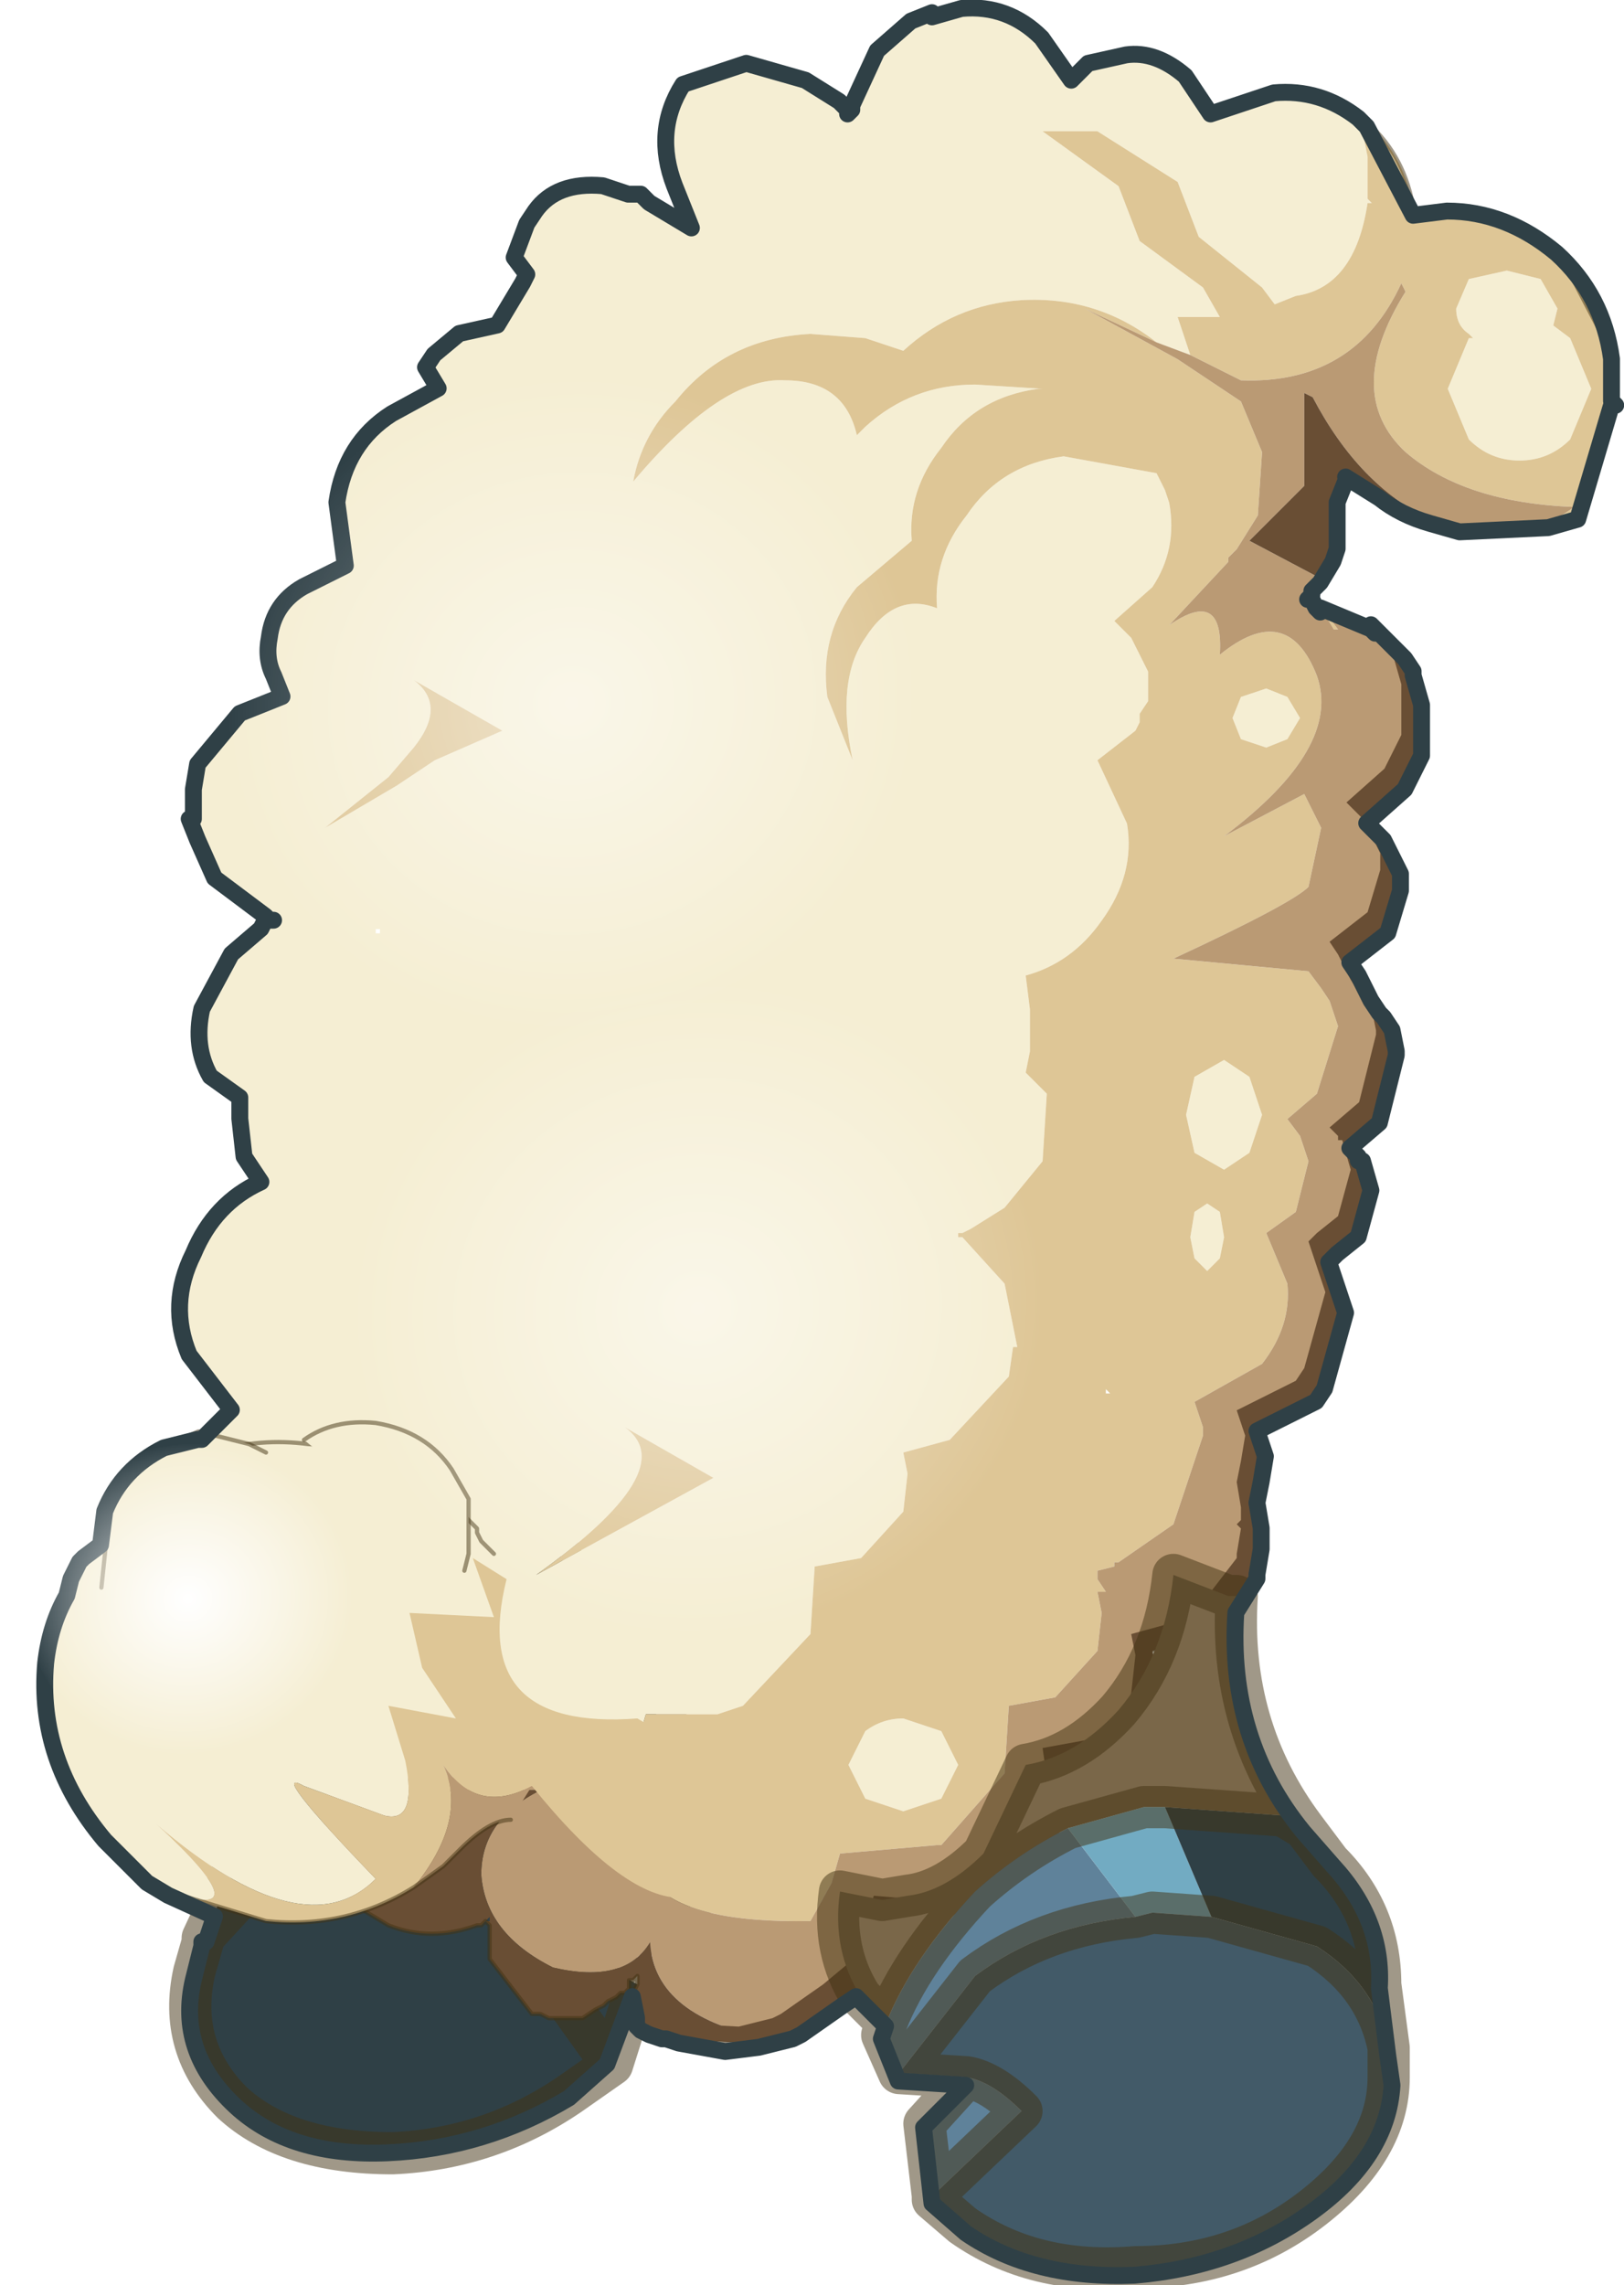
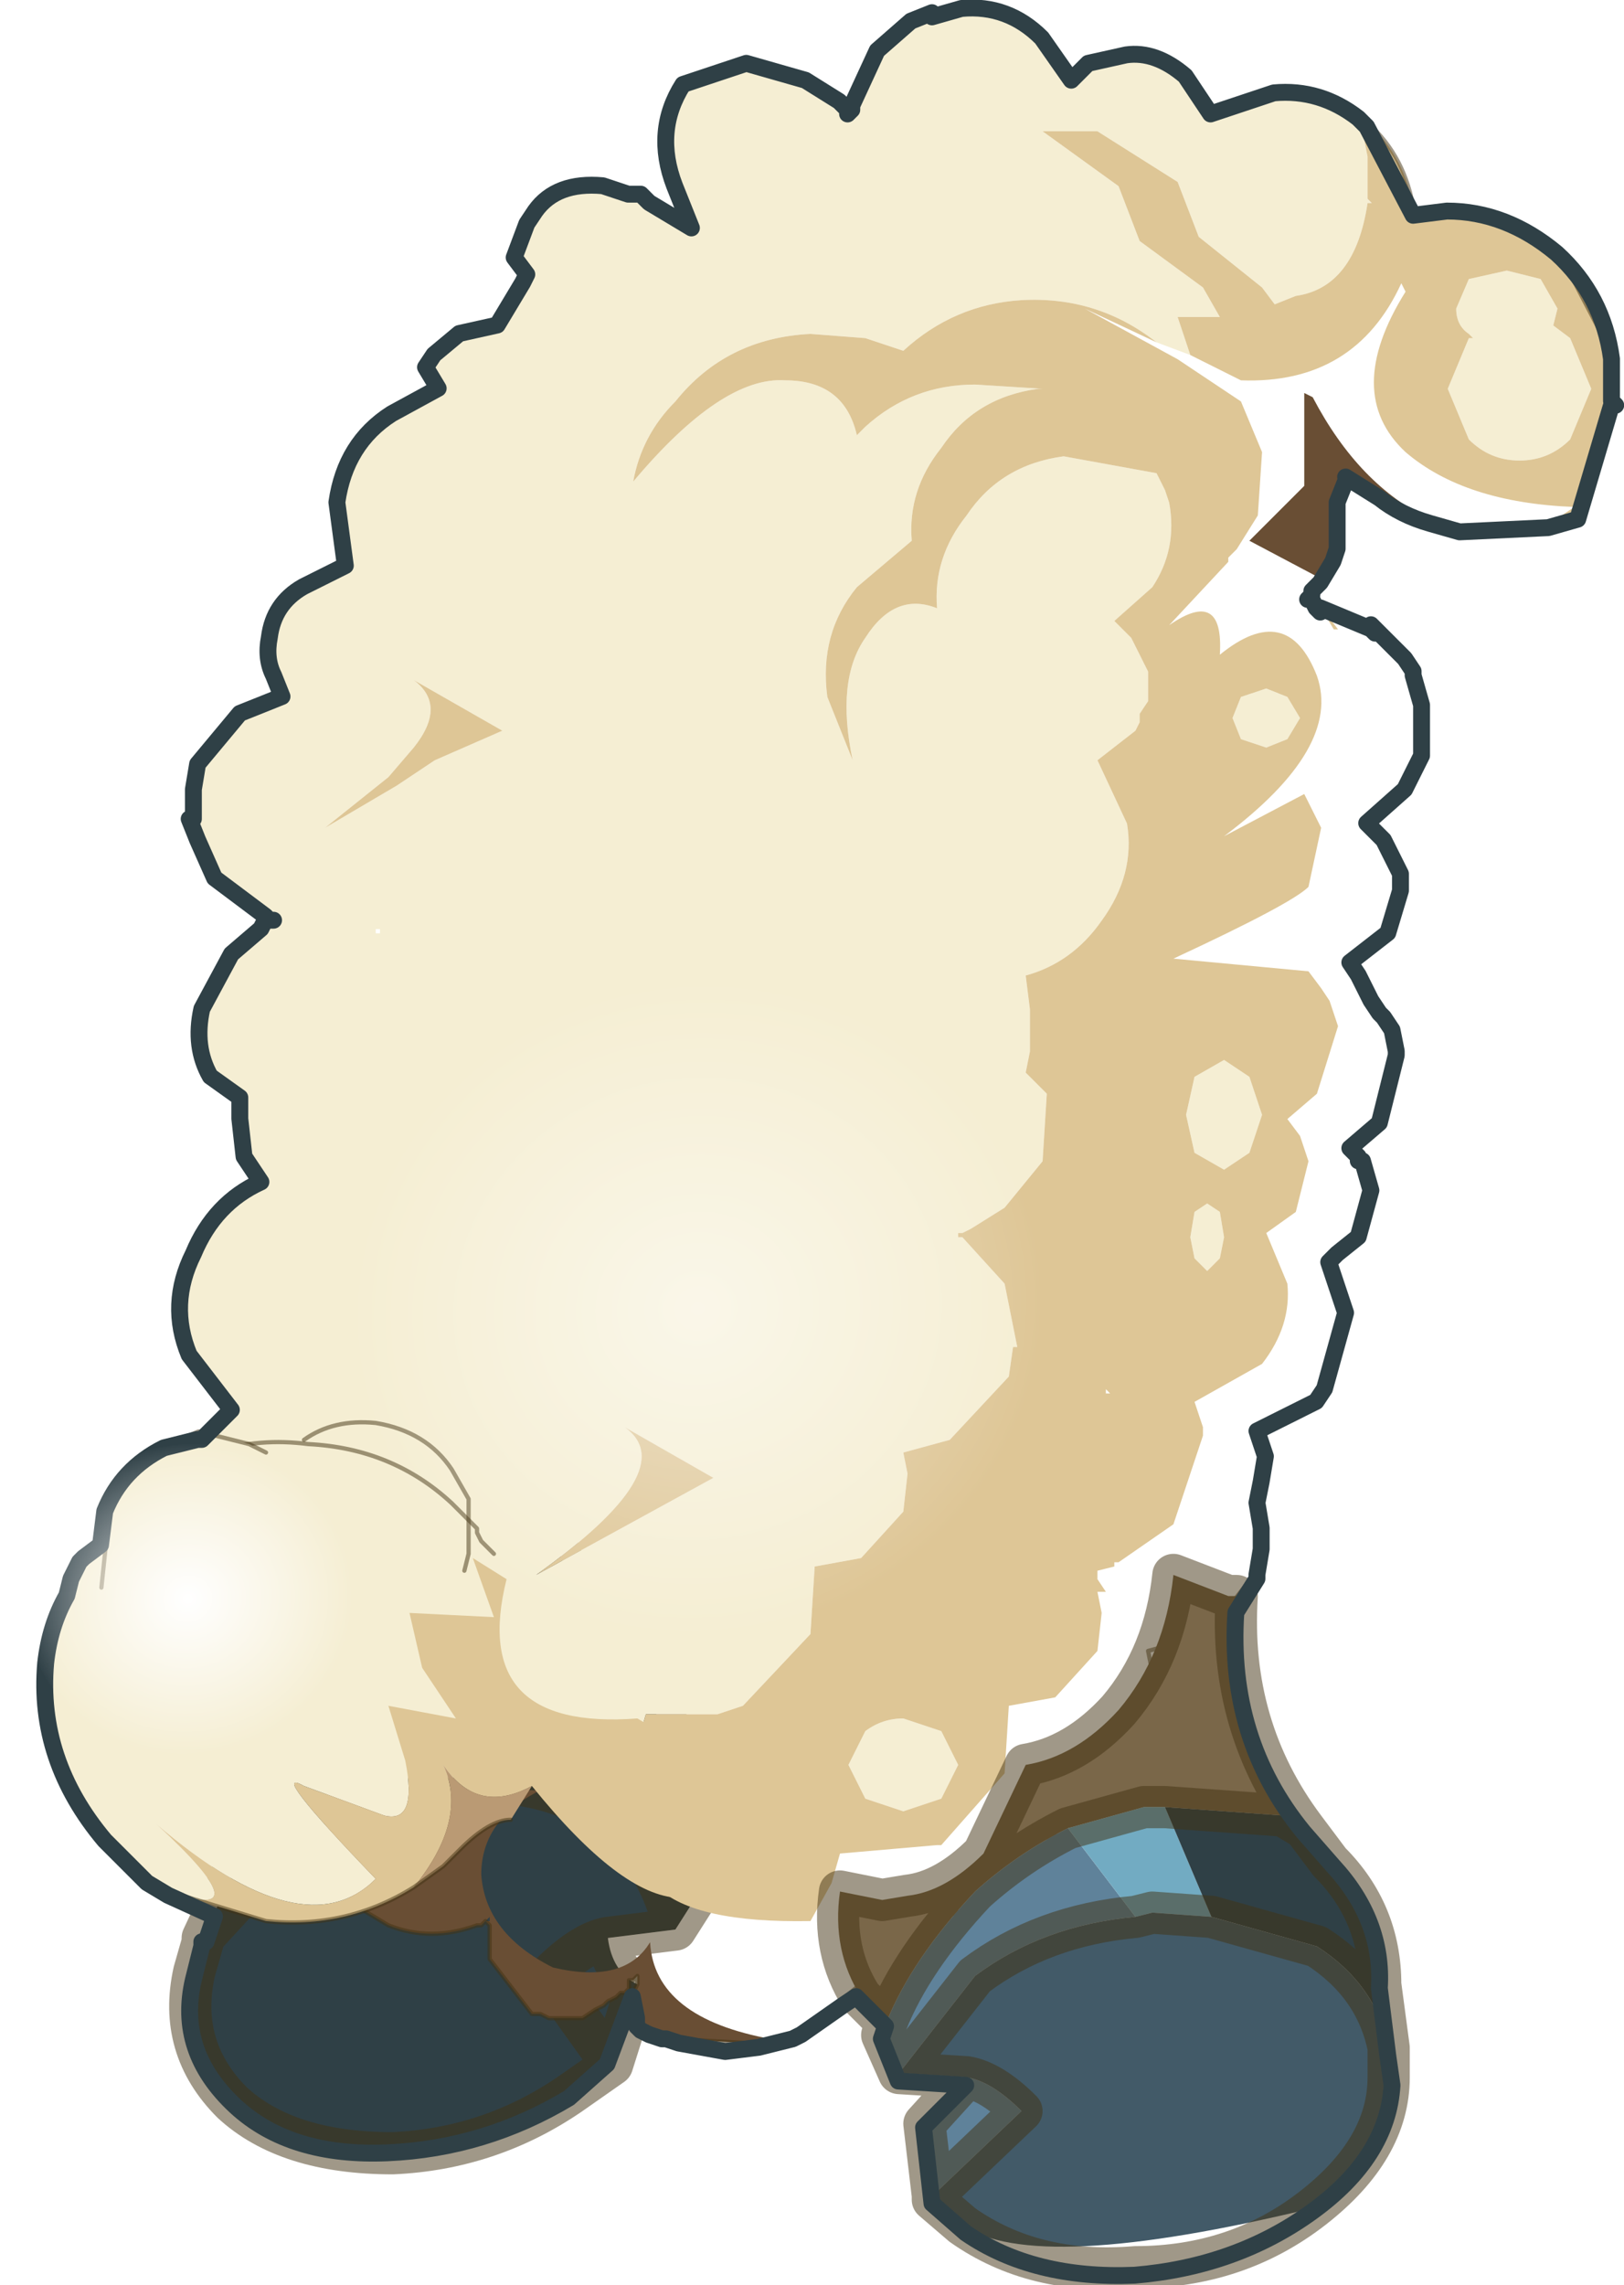
<svg xmlns="http://www.w3.org/2000/svg" xmlns:xlink="http://www.w3.org/1999/xlink" width="17.45px" height="24.55px">
  <g transform="matrix(1, 0, 0, 1, -268.3, -216.05)">
    <use xlink:href="#object-0" width="18.6" height="27.05" transform="matrix(0.907, 0, 0, 0.907, 268.8, 216.1)" />
    <use xlink:href="#object-1" width="18.8" height="27.05" transform="matrix(0.907, 0, 0, 0.907, 268.7, 216.05)" />
    <use xlink:href="#object-2" width="8.1" height="8.1" transform="matrix(-0.892, 0.186, 0.175, 0.841, 277.35, 219.45)" />
    <use xlink:href="#object-3" width="8.1" height="8.1" transform="matrix(-0.892, 0.186, 0.175, 0.841, 278.7, 225.95)" />
    <use xlink:href="#object-4" width="8.1" height="8.1" transform="matrix(-0.424, 0.088, 0.083, 0.4, 271.7, 231.25)" />
  </g>
  <defs>
    <g transform="matrix(1, 0, 0, 1, 1.6, 12.1)" id="object-0">
      <path fill-rule="evenodd" fill="#2f4046" stroke="none" d="M4.4 4.8Q4.2 5.7 4.55 6.4Q4.75 6.9 5.4 6.95Q5.3 7.65 5.55 8.05Q5.85 8.5 6.3 8.5L6.6 8.45L7.1 8.35Q7 9.1 6.5 9.7L6.2 10L6.2 10.15L5.85 10.7L5.05 10.8Q5.1 11.2 5.4 11.35L5.1 12.3L4.6 12.65Q3.65 13.3 2.5 13.35Q1.25 13.35 0.6 12.75Q-0.05 12.1 0.15 11.2L0.25 10.85L0.25 10.8L0.6 10.05Q0.75 9.15 1.55 8.45L2 8Q3.2 6.7 3.5 5.1L3.6 5.1L4.4 4.8M0.25 10.8L1.45 9.5L2.75 9.05L3.45 9L3.65 8.95Q4.7 9 5.25 9.6Q5.65 9.95 5.85 10.7Q5.65 9.95 5.25 9.6Q4.7 9 3.65 8.95L3.45 9L2.75 9.05L1.45 9.5L0.25 10.8M2 8L2.3 7.85L3.7 7.65L3.9 7.65L4.75 7.85L5.5 8.5L6.2 10L5.5 8.5L4.75 7.85L3.9 7.65L3.7 7.65L2.3 7.85L2 8M5.05 10.8Q4.75 10.85 4.35 11.25L5.1 12.3L4.35 11.25Q4.75 10.85 5.05 10.8" />
      <path fill="none" stroke="#423213" stroke-opacity="0.502" stroke-width="0.5" stroke-linecap="round" stroke-linejoin="round" d="M4.4 4.8Q4.2 5.7 4.55 6.4Q4.75 6.9 5.4 6.95Q5.3 7.65 5.55 8.05Q5.85 8.5 6.3 8.5L6.6 8.45L7.1 8.35Q7 9.1 6.5 9.7L6.2 10L6.2 10.15L5.85 10.7L5.05 10.8Q5.1 11.2 5.4 11.35L5.1 12.3L4.6 12.65Q3.65 13.3 2.5 13.35Q1.25 13.35 0.6 12.75Q-0.05 12.1 0.15 11.2L0.25 10.85L0.25 10.8L0.6 10.05Q0.75 9.15 1.55 8.45L2 8Q3.2 6.7 3.5 5.1L3.6 5.1L4.4 4.8M5.85 10.7Q5.65 9.95 5.25 9.6Q4.7 9 3.65 8.95L3.45 9L2.75 9.05L1.45 9.5L0.25 10.8M6.2 10L5.5 8.5L4.75 7.85L3.9 7.65L3.7 7.65L2.3 7.85L2 8M5.1 12.3L4.35 11.25Q4.75 10.85 5.05 10.8" />
      <path fill-rule="evenodd" fill="#f5eed3" stroke="none" d="M1.05 -3.9L1.2 -3.95L1.1 -4.2Q1 -4.4 1.05 -4.65L1.1 -4.85L1.45 -5.25L1.95 -5.5L1.85 -6.2L1.85 -6.25Q1.95 -6.95 2.5 -7.3L3.05 -7.6L2.9 -7.85L3 -8L3.3 -8.25L3.75 -8.35L4.05 -8.85L4.1 -8.95L3.95 -9.15Q3.95 -9.4 4.1 -9.55L4.2 -9.7Q4.45 -10.05 5 -10L5.3 -9.9L5.4 -9.9L5.45 -9.9L5.5 -9.85L5.55 -9.8L6.05 -9.5L5.85 -10Q5.6 -10.65 5.95 -11.2L6.7 -11.45L7.4 -11.25L7.8 -11L7.9 -10.9L7.9 -10.85L7.95 -10.9L7.95 -10.95L8.1 -11.4L8.25 -11.6L8.65 -11.95L8.9 -12.05L8.9 -12L9.25 -12.1Q9.8 -12.15 10.2 -11.75L10.55 -11.25L10.75 -11.45L11.2 -11.55L11.9 -11.3L12.2 -10.85L12.95 -11.1L13.95 -10.8L14.05 -10.3L14.05 -9.8L14.1 -9.75L14.05 -9.75Q13.9 -8.75 13.2 -8.65L12.95 -8.55L12.8 -8.75L12.05 -9.35L11.8 -10L10.85 -10.6L10.2 -10.6L11.1 -9.95L11.35 -9.3L12.1 -8.75L12.3 -8.4L11.8 -8.4L11.95 -7.95L11.55 -8.1Q10.85 -8.65 9.95 -8.6Q9.15 -8.55 8.55 -8L8.1 -8.15L7.45 -8.2Q6.45 -8.15 5.85 -7.4Q5.45 -7 5.35 -6.45Q6.4 -7.7 7.15 -7.65Q7.85 -7.65 8 -7L8.1 -7.1Q8.65 -7.6 9.4 -7.6L10.2 -7.55L10.15 -7.55Q9.4 -7.45 9 -6.85Q8.6 -6.35 8.65 -5.75L8 -5.2Q7.55 -4.65 7.65 -3.9L7.95 -3.15Q7.75 -4.1 8.1 -4.6Q8.45 -5.15 8.95 -4.95Q8.9 -5.55 9.3 -6.05Q9.7 -6.65 10.45 -6.75L11.55 -6.55L11.65 -6.35L11.7 -6.2Q11.8 -5.65 11.5 -5.2L11.05 -4.8L11.25 -4.6L11.45 -4.2L11.45 -3.85L11.35 -3.7L11.35 -3.6L11.3 -3.5L10.85 -3.15L11.2 -2.4Q11.3 -1.8 10.9 -1.25Q10.55 -0.75 10 -0.6L10.05 -0.2L10.05 0.3L10 0.55L10.25 0.8L10.2 1.6L9.75 2.15L9.35 2.4L9.25 2.45L9.2 2.45L9.2 2.5L9.25 2.5L9.75 3.05L9.85 3.55L9.9 3.8L9.85 3.8L9.8 4.15L9.1 4.9L8.55 5.05L8.6 5.3L8.55 5.75L8.05 6.3L7.5 6.4L7.45 7.2L6.65 8.05L6.35 8.15L5.5 8.15L5.4 8.5L5.2 8.9L1.75 8.9L1.8 8.7L1.85 8.6L1.9 8.55L1.85 8.55L1.1 8.45L0.65 8.2L0.65 8.15L0.5 8L0.35 7.65Q0.15 7.15 0.35 6.65Q0.45 6.35 0.7 6.2L0.5 6.05L0.2 5.65Q0.05 5.3 0.25 4.95L0.6 4.5L0.1 3.85L0 3.15L0.15 2.65Q0.4 2.05 0.95 1.8L0.85 1.65L0.75 1.5L0.7 1.05L0.7 0.8L0.35 0.55Q0.15 0.2 0.25 -0.25L0.6 -0.9L0.95 -1.2L1 -1.3L1.1 -1.3L1.05 -1.3L1 -1.35Q0.65 -1.5 0.4 -1.8L0.2 -2.25L0.1 -2.5L0.15 -2.5L0.15 -2.85L0.2 -3.15L0.7 -3.75L0.8 -3.8L1.05 -3.9M2.75 -3.3L2.45 -2.95L1.7 -2.35L2.55 -2.85L3 -3.15L3.8 -3.5L2.75 -4.1Q3.15 -3.8 2.75 -3.3M2.3 -1.1L2.35 -1.1L2.35 -1.15L2.3 -1.15L2.3 -1.1M15.7 -8.95L16.1 -8.85L16.3 -8.5L16.25 -8.3L16.45 -8.15L16.7 -7.55L16.45 -6.95Q16.2 -6.7 15.85 -6.7Q15.5 -6.7 15.25 -6.95L15 -7.55L15.25 -8.15L15.3 -8.15L15.25 -8.2Q15.1 -8.3 15.1 -8.5L15.25 -8.85L15.7 -8.95M13.1 -3.4L12.85 -3.3L12.55 -3.4L12.45 -3.65L12.55 -3.9L12.85 -4L13.1 -3.9L13.25 -3.65L13.1 -3.4M11.9 1.05L12 0.6L12.35 0.4L12.65 0.6L12.8 1.05L12.65 1.5L12.35 1.7L12 1.5L11.9 1.05M12 2.2L12.15 2.1L12.3 2.2L12.35 2.5L12.3 2.75L12.15 2.9L12 2.75L11.95 2.5L12 2.2M5.25 4.75Q5.95 5.25 4.2 6.5L6.3 5.35L5.25 4.75M8.55 8.2L9 8.35L9.2 8.75L9 9.15L8.55 9.3L8.1 9.15L7.9 8.75L8.1 8.35Q8.3 8.2 8.55 8.2" />
      <path fill-rule="evenodd" fill="#dec696" stroke="none" d="M13.95 -10.8L14.05 -10.7Q14.5 -10.3 14.6 -9.65L15 -9.7Q15.7 -9.7 16.3 -9.2L16.95 -7.95L16.95 -7.45L17 -7.4L16.95 -7.4L16.55 -6.05L16.2 -5.95L16.5 -6.15Q15.2 -6.2 14.5 -6.8Q13.75 -7.5 14.5 -8.7L14.45 -8.8Q13.9 -7.6 12.55 -7.65L11.95 -7.95L11.8 -8.4L12.3 -8.4L12.1 -8.75L11.35 -9.3L11.1 -9.95L10.2 -10.6L10.85 -10.6L11.8 -10L12.05 -9.35L12.8 -8.75L12.95 -8.55L13.2 -8.65Q13.9 -8.75 14.05 -9.75L14.1 -9.75L14.05 -9.8L14.05 -10.3L13.95 -10.8M5.2 8.9L5.4 8.5L5.5 8.15L6.35 8.15L6.65 8.05L7.45 7.2L7.5 6.4L8.05 6.3L8.55 5.75L8.6 5.3L8.55 5.05L9.1 4.9L9.8 4.15L9.85 3.8L9.9 3.8L9.85 3.55L9.75 3.05L9.25 2.5L9.2 2.5L9.2 2.45L9.25 2.45L9.35 2.4L9.75 2.15L10.2 1.6L10.25 0.8L10 0.55L10.05 0.3L10.05 -0.2L10 -0.6Q10.55 -0.75 10.9 -1.25Q11.3 -1.8 11.2 -2.4L10.85 -3.15L11.3 -3.5L11.35 -3.6L11.35 -3.7L11.45 -3.85L11.45 -4.2L11.25 -4.6L11.05 -4.8L11.5 -5.2Q11.8 -5.65 11.7 -6.2L11.65 -6.35L11.55 -6.55L10.45 -6.75Q9.7 -6.65 9.3 -6.05Q8.9 -5.55 8.95 -4.95Q8.45 -5.15 8.1 -4.6Q7.75 -4.1 7.95 -3.15L7.65 -3.9Q7.55 -4.65 8 -5.2L8.65 -5.75Q8.6 -6.35 9 -6.85Q9.4 -7.45 10.15 -7.55L10.2 -7.55L9.4 -7.6Q8.65 -7.6 8.1 -7.1L8 -7Q7.85 -7.65 7.15 -7.65Q6.4 -7.7 5.35 -6.45Q5.45 -7 5.85 -7.4Q6.45 -8.15 7.45 -8.2L8.1 -8.15L8.55 -8Q9.15 -8.55 9.95 -8.6Q10.85 -8.65 11.55 -8.1L10.7 -8.5L11.8 -7.9L12.55 -7.4L12.8 -6.8L12.75 -6.05L12.5 -5.65L12.4 -5.55L12.4 -5.5L11.7 -4.75Q12.35 -5.2 12.3 -4.4Q13.1 -5.05 13.45 -4.15Q13.75 -3.3 12.35 -2.25L13.3 -2.75L13.5 -2.35L13.35 -1.65Q13.15 -1.45 11.75 -0.8L13.35 -0.65L13.5 -0.45L13.6 -0.3L13.7 0L13.45 0.8L13.1 1.1L13.25 1.3L13.35 1.6L13.2 2.2L12.85 2.45L13.1 3.05Q13.15 3.55 12.8 4L12 4.45L12.1 4.75L12.1 4.85L11.75 5.9L11.1 6.35L11.05 6.35L11.05 6.4L10.85 6.45L10.85 6.55L10.95 6.7L10.85 6.7L10.9 6.95L10.85 7.4L10.35 7.95L9.8 8.05L9.75 8.85L9 9.7L8.95 9.7L7.8 9.8L7.7 10.15L7.45 10.6Q4.7 10.65 5.7 8.9L5.2 8.9M2.75 -3.3Q3.15 -3.8 2.75 -4.1L3.8 -3.5L3 -3.15L2.55 -2.85L1.7 -2.35L2.45 -2.95L2.75 -3.3M15.7 -8.95L15.25 -8.85L15.1 -8.5Q15.1 -8.3 15.25 -8.2L15.3 -8.15L15.25 -8.15L15 -7.55L15.25 -6.95Q15.5 -6.7 15.85 -6.7Q16.2 -6.7 16.45 -6.95L16.7 -7.55L16.45 -8.15L16.25 -8.3L16.3 -8.5L16.1 -8.85L15.7 -8.95M13.5 -4.95L13.55 -4.9L13.7 -4.7L13.65 -4.7L13.5 -4.95M13.1 -3.4L13.25 -3.65L13.1 -3.9L12.85 -4L12.55 -3.9L12.45 -3.65L12.55 -3.4L12.85 -3.3L13.1 -3.4M11.9 1.05L12 1.5L12.35 1.7L12.65 1.5L12.8 1.05L12.65 0.6L12.35 0.4L12 0.6L11.9 1.05M12 2.2L11.95 2.5L12 2.75L12.15 2.9L12.3 2.75L12.35 2.5L12.3 2.2L12.15 2.1L12 2.2M11 4.35L10.95 4.3L10.95 4.35L11 4.35M5.25 4.75L6.3 5.35L4.2 6.5Q5.95 5.25 5.25 4.75M8.55 8.2Q8.3 8.2 8.1 8.35L7.9 8.75L8.1 9.15L8.55 9.3L9 9.15L9.2 8.75L9 8.35L8.55 8.2" />
-       <path fill-rule="evenodd" fill="#ba9a74" stroke="none" d="M16.2 -5.95L15.15 -5.9L14.8 -6Q13.95 -6.4 13.4 -7.45L13.3 -7.5L13.3 -6.4L12.65 -5.75L13.5 -5.3L13.4 -5.2L13.4 -5.15L13.35 -5.1L13.4 -5.1L13.45 -5L13.5 -4.95L13.5 -5L14.1 -4.75L14.45 -4.4L14.55 -4.25L14.55 -4.2L14.65 -3.85L14.65 -3.25L14.45 -2.85L14 -2.45L14.2 -2.25L14.4 -1.85L14.4 -1.65L14.25 -1.15L13.8 -0.8L13.9 -0.65L14.05 -0.35L14.15 -0.2L14.2 -0.15L14.3 0L14.35 0.25L14.35 0.3L14.15 1.1L13.8 1.4L13.9 1.5L13.9 1.55L13.95 1.55L14.05 1.9L13.9 2.45L13.65 2.65L13.55 2.75L13.75 3.35L13.5 4.25L13.4 4.4L12.7 4.75L12.8 5.05L12.75 5.35L12.7 5.6L12.75 5.9L12.75 6.05L12.7 6.1L12.75 6.15L12.7 6.45L12.7 6.5L12.2 7.15L12 7.25L11.45 7.4L11.5 7.65L11.45 8.1L11.4 8.25L11.35 8.35L10.95 8.65L10.4 8.75L10.45 9.1L10.35 9.55L9.7 10.35L9.55 10.4L9 10.55L8.4 10.5L8.3 10.85L8.15 11.2L8.1 11.25L8.1 11.3L7.8 11.55L7.3 11.9L7.2 11.95L7 12Q5.6 11.75 5.55 10.85Q5.25 11.35 4.4 11.15Q3.6 10.75 3.55 10.05Q3.55 9.4 4.25 9.05L1.7 9.05L1.75 8.9L5.2 8.9L5.7 8.9Q4.7 10.65 7.45 10.6L7.7 10.15L7.8 9.8L8.95 9.7L9 9.7L9.75 8.85L9.8 8.05L10.35 7.95L10.85 7.4L10.9 6.95L10.85 6.7L10.95 6.7L10.85 6.55L10.85 6.45L11.05 6.4L11.05 6.35L11.1 6.35L11.75 5.9L12.1 4.85L12.1 4.75L12 4.45L12.8 4Q13.15 3.55 13.1 3.05L12.85 2.45L13.2 2.2L13.35 1.6L13.25 1.3L13.1 1.1L13.45 0.8L13.7 0L13.6 -0.3L13.5 -0.45L13.35 -0.65L11.75 -0.8Q13.15 -1.45 13.35 -1.65L13.5 -2.35L13.3 -2.75L12.35 -2.25Q13.75 -3.3 13.45 -4.15Q13.1 -5.05 12.3 -4.4Q12.35 -5.2 11.7 -4.75L12.4 -5.5L12.4 -5.55L12.5 -5.65L12.75 -6.05L12.8 -6.8L12.55 -7.4L11.8 -7.9L10.7 -8.5L11.55 -8.1L11.95 -7.95L12.55 -7.65Q13.9 -7.6 14.45 -8.8L14.5 -8.7Q13.75 -7.5 14.5 -6.8Q15.2 -6.2 16.5 -6.15L16.2 -5.95M13.5 -4.95L13.65 -4.7L13.7 -4.7L13.55 -4.9L13.5 -4.95" />
      <path fill-rule="evenodd" fill="#694e34" stroke="none" d="M14.8 -6Q14.45 -6.1 14.2 -6.3L13.8 -6.55L13.85 -6.5L13.8 -6.5L13.7 -6.25L13.7 -5.7L13.65 -5.55L13.5 -5.3L12.65 -5.75L13.3 -6.4L13.3 -7.5L13.4 -7.45Q13.95 -6.4 14.8 -6M7 12L6.8 12.05L5.9 12L5.75 11.95L5.7 11.95L5.55 11.9L5.45 11.85L5.4 11.8L5.4 11.7L5.35 11.45L5.4 11.35L5.4 11.25L5.35 11.3L5.3 11.3L5.3 11.35L5.3 11.4L5.25 11.45L5.2 11.45L5.15 11.5L5.05 11.55L5 11.6L4.9 11.65L4.75 11.75L4.35 11.75L4.25 11.7L4.15 11.7L3.65 11.05L3.65 10.75L3.65 10.65L3.6 10.6L3.55 10.65L3.5 10.65Q2.95 10.85 2.45 10.65L2.2 10.5Q1.9 10.3 1.75 9.9L1.75 9.85L1.7 9.65L1.7 9.6L1.7 9.4L1.7 9.15L1.7 9.05L4.25 9.05Q3.55 9.4 3.55 10.05Q3.6 10.75 4.4 11.15Q5.25 11.35 5.55 10.85Q5.6 11.75 7 12M3.6 10.6L3.65 10.6L3.65 10.55L3.6 10.6" />
      <path fill-rule="evenodd" fill="#9d764f" stroke="none" d="M14.55 -4.25L14.6 -4.2L14.55 -4.2L14.55 -4.25M13.9 1.5L13.95 1.55L13.9 1.55L13.9 1.5M12.75 6.05L12.8 6.15L12.75 6.15L12.7 6.1L12.75 6.05" />
      <path fill="none" stroke="#423213" stroke-opacity="0.502" stroke-width="0.05" stroke-linecap="round" stroke-linejoin="round" d="M1.05 -3.9L1.2 -3.95L1.1 -4.2Q1 -4.4 1.05 -4.65L1.1 -4.85L1.45 -5.25L1.95 -5.5L1.85 -6.2L1.85 -6.25Q1.95 -6.95 2.5 -7.3L3.05 -7.6L2.9 -7.85L3 -8L3.3 -8.25L3.75 -8.35L4.05 -8.85L4.1 -8.95L3.95 -9.15Q3.95 -9.4 4.1 -9.55L4.2 -9.7Q4.45 -10.05 5 -10L5.3 -9.9L5.4 -9.9L5.45 -9.9L5.5 -9.85L5.55 -9.8L6.05 -9.5L5.85 -10Q5.6 -10.65 5.95 -11.2L6.7 -11.45L7.4 -11.25L7.8 -11L7.9 -10.9L7.9 -10.85L7.95 -10.9L7.95 -10.95L8.1 -11.4L8.25 -11.6L8.65 -11.95L8.9 -12.05L8.9 -12L9.25 -12.1Q9.8 -12.15 10.2 -11.75L10.55 -11.25L10.75 -11.45L11.2 -11.55L11.9 -11.3L12.2 -10.85L12.95 -11.1L13.95 -10.8L14.05 -10.7Q14.5 -10.3 14.6 -9.65L15 -9.7Q15.7 -9.7 16.3 -9.2L16.95 -7.95L16.95 -7.45L17 -7.4L16.95 -7.4L16.55 -6.05L16.2 -5.95L15.15 -5.9L14.8 -6Q14.45 -6.1 14.2 -6.3L13.8 -6.55L13.85 -6.5L13.8 -6.5L13.7 -6.25L13.7 -5.7L13.65 -5.55L13.5 -5.3L13.4 -5.2L13.4 -5.15L13.35 -5.1L13.4 -5.1L13.45 -5L13.5 -4.95L13.5 -5L14.1 -4.75L14.45 -4.4L14.55 -4.25L14.6 -4.2L14.55 -4.2L14.65 -3.85L14.65 -3.25L14.45 -2.85L14 -2.45L14.2 -2.25L14.4 -1.85L14.4 -1.65L14.25 -1.15L13.8 -0.8L13.9 -0.65L14.05 -0.35L14.15 -0.2L14.2 -0.15L14.3 0L14.35 0.25L14.35 0.3L14.15 1.1L13.8 1.4L13.9 1.5L13.95 1.55L14.05 1.9L13.9 2.45L13.65 2.65L13.55 2.75L13.75 3.35L13.5 4.25L13.4 4.4L12.7 4.75L12.8 5.05L12.75 5.35L12.7 5.6L12.75 5.9L12.75 6.05L12.8 6.15L12.75 6.15L12.7 6.45L12.7 6.5L12.2 7.15L12 7.25L11.45 7.4L11.5 7.65L11.45 8.1L11.4 8.25L11.35 8.35L10.95 8.65L10.4 8.75L10.45 9.1L10.35 9.55L9.7 10.35L9.55 10.4L9 10.55L8.4 10.5L8.3 10.85L8.15 11.2L8.1 11.25L8.1 11.3L7.8 11.55L7.3 11.9L7.2 11.95L7 12L6.8 12.05L5.9 12L5.75 11.95L5.7 11.95L5.55 11.9L5.45 11.85L5.4 11.8L5.4 11.7L5.35 11.45L5.4 11.35L5.4 11.25L5.35 11.3L5.3 11.3L5.3 11.35L5.3 11.4L5.25 11.45L5.2 11.45L5.15 11.5L5.05 11.55L5 11.6L4.9 11.65L4.75 11.75L4.35 11.75L4.25 11.7L4.15 11.7L3.65 11.05L3.65 10.75L3.65 10.65L3.6 10.6L3.55 10.65L3.5 10.65Q2.95 10.85 2.45 10.65L2.2 10.5Q1.9 10.3 1.75 9.9L1.75 9.85L1.7 9.65L1.7 9.6L1.7 9.4L1.7 9.15L1.7 9.05L1.75 8.9L1.8 8.7L1.85 8.6L1.9 8.55L1.85 8.55L1.1 8.45L0.65 8.2L0.65 8.15L0.5 8L0.35 7.65Q0.15 7.15 0.35 6.65Q0.45 6.35 0.7 6.2L0.5 6.05L0.2 5.65Q0.05 5.3 0.25 4.95L0.6 4.5L0.1 3.85L0 3.15L0.15 2.65Q0.4 2.05 0.95 1.8L0.85 1.65L0.75 1.5L0.7 1.05L0.7 0.8L0.35 0.55Q0.15 0.2 0.25 -0.25L0.6 -0.9L0.95 -1.2L1 -1.3L1.1 -1.3L1.05 -1.3L1 -1.35Q0.65 -1.5 0.4 -1.8L0.2 -2.25L0.1 -2.5L0.15 -2.5L0.15 -2.85L0.2 -3.15L0.7 -3.75L0.8 -3.8" />
-       <path fill-rule="evenodd" fill="#694e34" stroke="none" d="M14.15 -4.75L14.5 -4.4L14.6 -4.25L14.6 -4.2L14.7 -3.85L14.7 -3.25L14.5 -2.85L14.05 -2.45L14.25 -2.25L14.45 -1.85L14.45 -1.65L14.3 -1.15L13.85 -0.8L13.95 -0.65L14.1 -0.35L14.2 -0.2L14.25 -0.15L14.35 0L14.4 0.25L14.4 0.3L14.2 1.1L13.85 1.4L13.95 1.5L13.95 1.55L14 1.55L14.1 1.9L13.95 2.45L13.7 2.65L13.6 2.75L13.8 3.35L13.55 4.25L13.45 4.4L12.75 4.75L12.85 5.05L12.8 5.35L12.75 5.6L12.8 5.9L12.8 6.05L12.75 6.1L12.8 6.15L12.75 6.45L12.75 6.5L12.25 7.15L12.05 7.25L11.5 7.4L11.55 7.65L11.5 8.1L11.45 8.25L11.4 8.35L11 8.65L10.45 8.75L10.5 9.1L10.4 9.55L9.75 10.35L9.6 10.4L9.05 10.55L8.45 10.5L8.35 10.85L8.2 11.2L8.15 11.25L8.15 11.3L7.85 11.55L7.35 11.9L7.25 11.95L6.85 12.05L5.95 12L5.75 11.95L5.6 11.9L5.5 11.85L5.45 11.8L5.45 11.75L5.5 11.75L5.7 11.8L6.6 11.85L7 11.75L7.1 11.7L7.6 11.35L7.9 11.1L7.9 11.05L7.95 11L8.1 10.65L8.2 10.3L8.8 10.35L9.35 10.2L9.5 10.15L10.15 9.35L10.25 8.9L10.2 8.55L10.75 8.45L11.15 8.15L11.2 8.05L11.25 7.9L11.3 7.45L11.25 7.2L11.8 7.05L12 6.95L12.5 6.3L12.5 6.25L12.55 5.95L12.5 5.9L12.55 5.85L12.55 5.7L12.5 5.4L12.55 5.15L12.6 4.85L12.5 4.55L13.2 4.2L13.3 4.05L13.55 3.15L13.35 2.55L13.45 2.45L13.7 2.25L13.85 1.7L13.75 1.35L13.7 1.35L13.7 1.3L13.6 1.2L13.95 0.9L14.15 0.1L14.15 0.05L14.1 -0.2L14 -0.35L13.95 -0.4L13.85 -0.55L13.7 -0.85L13.6 -1L14.05 -1.35L14.2 -1.85L14.2 -2.05L14 -2.45L13.8 -2.65L14.25 -3.05L14.45 -3.45L14.45 -4.05L14.35 -4.4L14.35 -4.45L14.25 -4.6L14.1 -4.8L14.15 -4.75" />
      <path fill-rule="evenodd" fill="#7a6749" stroke="none" d="M8.35 11.8L8.05 11.5Q7.7 10.95 7.8 10.25L8.3 10.35L8.6 10.3Q9.05 10.25 9.5 9.8L10 8.75Q10.6 8.65 11.1 8.1Q11.65 7.45 11.75 6.5L12.4 6.75L12.5 6.75Q12.4 8.3 13.3 9.5L13.05 9.35L11.65 9.25L11.4 9.25L10.5 9.5Q9.9 9.8 9.4 10.25Q8.65 11.05 8.35 11.8" />
      <path fill-rule="evenodd" fill="#5f829a" stroke="none" d="M8.35 11.8Q8.65 11.05 9.4 10.25Q9.9 9.8 10.5 9.5L11.3 10.55Q10.2 10.65 9.4 11.25L8.5 12.4L8.3 11.95L8.35 11.8M8.9 13.85L8.8 13L9.3 12.45Q9.6 12.5 9.95 12.85L8.9 13.85" />
      <path fill-rule="evenodd" fill="#72abc2" stroke="none" d="M10.5 9.5L11.4 9.25L11.65 9.25L12.2 10.55L11.5 10.5L11.3 10.55L10.5 9.5" />
      <path fill-rule="evenodd" fill="#2f4046" stroke="none" d="M11.65 9.25L13.05 9.35L13.3 9.5L13.6 9.9Q14.2 10.5 14.2 11.35L14.3 12.1Q14.15 11.35 13.45 10.9L12.2 10.55L11.65 9.25" />
-       <path fill-rule="evenodd" fill="#425a68" stroke="none" d="M14.3 12.1L14.3 12.15L14.3 12.45Q14.3 13.3 13.4 14Q12.5 14.7 11.3 14.7Q10.1 14.8 9.25 14.2L8.9 13.9L8.9 13.85L9.95 12.85Q9.6 12.5 9.3 12.45L8.5 12.4L9.4 11.25Q10.2 10.65 11.3 10.55L11.5 10.5L12.2 10.55L13.45 10.9Q14.15 11.35 14.3 12.1" />
+       <path fill-rule="evenodd" fill="#425a68" stroke="none" d="M14.3 12.1L14.3 12.15L14.3 12.45Q14.3 13.3 13.4 14Q10.1 14.8 9.25 14.2L8.9 13.9L8.9 13.85L9.95 12.85Q9.6 12.5 9.3 12.45L8.5 12.4L9.4 11.25Q10.2 10.65 11.3 10.55L11.5 10.5L12.2 10.55L13.45 10.9Q14.15 11.35 14.3 12.1" />
      <path fill="none" stroke="#423213" stroke-opacity="0.502" stroke-width="0.5" stroke-linecap="round" stroke-linejoin="round" d="M13.3 9.5Q12.4 8.3 12.5 6.75L12.4 6.75L11.75 6.5Q11.65 7.45 11.1 8.1Q10.6 8.65 10 8.75L9.5 9.8Q9.05 10.25 8.6 10.3L8.3 10.35L7.8 10.25Q7.7 10.95 8.05 11.5L8.35 11.8Q8.65 11.05 9.4 10.25Q9.9 9.8 10.5 9.5L11.4 9.25L11.65 9.25L13.05 9.35L13.3 9.5L13.6 9.9Q14.2 10.5 14.2 11.35L14.3 12.1L14.3 12.15L14.3 12.45Q14.3 13.3 13.4 14Q12.5 14.7 11.3 14.7Q10.1 14.8 9.25 14.2L8.9 13.9L8.9 13.85L8.8 13L9.3 12.45L8.5 12.4L8.3 11.95L8.35 11.8M8.9 13.85L9.95 12.85Q9.6 12.5 9.3 12.45M11.3 10.55L11.5 10.5L12.2 10.55L13.45 10.9Q14.15 11.35 14.3 12.1M11.3 10.55Q10.2 10.65 9.4 11.25L8.5 12.4" />
      <path fill-rule="evenodd" fill="#f5eed3" stroke="none" d="M-0.15 10.25L-0.4 10.1L-0.9 9.6Q-1.7 8.65 -1.6 7.5L-1.35 6.7L-1.3 6.5L-1.2 6.3L-1.15 6.25L-0.55 5.6Q0.35 4.8 1.5 4.95Q2.5 5 3.2 5.65L3.5 5.95L3.5 6L3.55 6.1L3.7 6.25L3.85 6.55L3.45 6.3L3.7 7L2.7 6.95L2.85 7.6L3.25 8.2L2.45 8.05L2.65 8.7Q2.8 9.45 2.4 9.35L1.45 9Q1 8.75 2.3 10.1Q1.45 10.95 -0.3 9.45Q1 10.65 -0.15 10.25" />
      <path fill-rule="evenodd" fill="#dec696" stroke="none" d="M3.85 6.55Q3.4 8.35 5.4 8.2L6.9 9.1Q6.25 11.6 4.15 9Q3.5 9.35 3.1 8.75Q3.4 9.4 2.75 10.2Q1.95 10.7 1 10.6L-0.15 10.25Q1 10.65 -0.3 9.45Q1.45 10.95 2.3 10.1Q1 8.75 1.45 9L2.4 9.35Q2.8 9.45 2.65 8.7L2.45 8.05L3.25 8.2L2.85 7.6L2.7 6.95L3.7 7L3.45 6.3L3.85 6.55" />
      <path fill-rule="evenodd" fill="#ba9a74" stroke="none" d="M4.15 9L3.9 9.4Q3.65 9.4 3.3 9.75L3.1 9.95L2.75 10.2Q3.4 9.4 3.1 8.75Q3.5 9.35 4.15 9" />
      <path fill="none" stroke="#423213" stroke-opacity="0.502" stroke-width="0.05" stroke-linecap="round" stroke-linejoin="round" d="M-0.15 10.25L-0.4 10.1L-0.9 9.6Q-1.7 8.65 -1.6 7.5L-1.35 6.7L-1.3 6.5L-1.2 6.3L-1.15 6.25L-0.55 5.6Q0.35 4.8 1.5 4.95Q2.5 5 3.2 5.65L3.5 5.95L3.5 6L3.55 6.1L3.7 6.25M3.9 9.4Q3.65 9.4 3.3 9.75L3.1 9.95L2.75 10.2Q1.95 10.7 1 10.6L-0.15 10.25" />
      <path fill-rule="evenodd" fill="#f5eed3" stroke="none" d="M1 5.05L-0.95 6.65L-0.85 5.7Q-0.7 5.2 -0.15 4.95L0.2 4.8L0.8 4.95L1 5.05" />
      <path fill="none" stroke="#423213" stroke-opacity="0.502" stroke-width="0.05" stroke-linecap="round" stroke-linejoin="round" d="M-0.95 6.65L-0.85 5.7Q-0.7 5.2 -0.15 4.95L0.2 4.8L0.8 4.95L1 5.05" />
-       <path fill-rule="evenodd" fill="#f5eed3" stroke="none" d="M1.45 4.9Q1.8 4.65 2.3 4.7Q2.9 4.8 3.2 5.25L3.4 5.6L3.4 6.25L3.35 6.45L1.45 4.9" />
      <path fill="none" stroke="#423213" stroke-opacity="0.502" stroke-width="0.05" stroke-linecap="round" stroke-linejoin="round" d="M1.45 4.9Q1.8 4.65 2.3 4.7Q2.9 4.8 3.2 5.25L3.4 5.6L3.4 6.25L3.35 6.45" />
    </g>
    <g transform="matrix(1, 0, 0, 1, 0.1, 13.5)" id="object-1">
      <path fill="none" stroke="#2f4046" stroke-width="0.2" stroke-linecap="round" stroke-linejoin="round" d="M11.8 -13.05L12.15 -12.55L12.35 -12.75L12.8 -12.85Q13.15 -12.9 13.5 -12.6L13.8 -12.15L14.55 -12.4Q15.1 -12.45 15.55 -12.1L15.65 -12L16.2 -10.95L16.6 -11Q17.3 -11 17.9 -10.5Q18.45 -10 18.55 -9.25L18.55 -8.75L18.6 -8.7L18.55 -8.7L18.15 -7.35L17.8 -7.25L16.75 -7.2L16.4 -7.3Q16.05 -7.4 15.8 -7.6L15.4 -7.85L15.45 -7.8L15.4 -7.8L15.3 -7.55L15.3 -7L15.25 -6.85L15.1 -6.6L15 -6.5L15 -6.45L14.95 -6.4L15 -6.4L15.05 -6.3L15.1 -6.25L15.1 -6.3L15.7 -6.05L15.75 -6L15.7 -6.1L15.75 -6.05L16.1 -5.7L16.2 -5.55L16.2 -5.5L16.3 -5.15L16.3 -4.55L16.1 -4.15L15.65 -3.75L15.85 -3.55L16.05 -3.15L16.05 -2.95L15.9 -2.45L15.45 -2.1L15.55 -1.95L15.7 -1.65L15.8 -1.5L15.85 -1.45L15.95 -1.3L16 -1.05L16 -1L15.8 -0.2L15.45 0.1L15.55 0.2L15.55 0.25L15.6 0.25L15.7 0.6L15.55 1.15L15.3 1.35L15.2 1.45L15.4 2.05L15.15 2.95L15.05 3.1L14.35 3.45L14.45 3.75L14.4 4.05L14.35 4.3L14.4 4.6L14.4 4.75L14.4 4.8L14.4 4.85L14.35 5.15L14.35 5.2L14.1 5.6Q14 7.1 14.9 8.2L15.25 8.6Q15.85 9.25 15.8 10.05L15.9 10.85L15.95 11.2Q15.9 12.05 15 12.7Q14.1 13.35 12.9 13.45Q11.7 13.5 10.9 12.95L10.5 12.6L10.4 11.7L10.9 11.2L10.1 11.15L9.9 10.65L9.95 10.5L9.65 10.2L9.6 10.15L9.45 10.25L8.95 10.6L8.85 10.65L8.45 10.75L8.05 10.8L7.5 10.7L7.35 10.65L7.3 10.65L7.15 10.6L7.05 10.55L7 10.5L7 10.4L6.95 10.15L6.65 10.95L6.2 11.35Q5.2 11.95 4.05 12Q2.9 12.05 2.25 11.45Q1.55 10.8 1.75 9.95L1.85 9.55L1.85 9.5L1.9 9.5L2 9.2L1.45 8.95L1.2 8.8L0.7 8.3Q-0.1 7.35 0 6.2Q0.05 5.75 0.25 5.4L0.3 5.2L0.4 5L0.45 4.95L0.65 4.8L0.7 4.4Q0.9 3.9 1.4 3.65L1.8 3.55L1.85 3.55L2.2 3.2L1.7 2.55Q1.45 1.95 1.75 1.35Q2 0.75 2.55 0.5L2.35 0.2L2.3 -0.25L2.3 -0.5L1.95 -0.75Q1.75 -1.1 1.85 -1.55L2.2 -2.2L2.55 -2.5L2.6 -2.6L2.7 -2.6L2.65 -2.6L2.6 -2.65L2 -3.1L1.8 -3.55L1.7 -3.8L1.75 -3.8L1.75 -4.15L1.8 -4.45L2.3 -5.05L2.8 -5.25L2.7 -5.5Q2.6 -5.7 2.65 -5.95Q2.7 -6.35 3.05 -6.55L3.55 -6.8L3.45 -7.55Q3.55 -8.25 4.1 -8.6L4.65 -8.9L4.5 -9.15L4.6 -9.3L4.9 -9.55L5.35 -9.65L5.65 -10.15L5.7 -10.25L5.55 -10.45L5.7 -10.85L5.8 -11Q6.05 -11.35 6.6 -11.3L6.9 -11.2L7 -11.2L7.05 -11.2L7.1 -11.15L7.15 -11.1L7.65 -10.8L7.45 -11.3Q7.2 -11.95 7.55 -12.5L8.3 -12.75L9 -12.55L9.4 -12.3L9.5 -12.2L9.5 -12.15L9.55 -12.2L9.55 -12.25L9.85 -12.9L10.25 -13.25L10.5 -13.35L10.5 -13.3L10.85 -13.4Q11.4 -13.45 11.8 -13.05" />
    </g>
    <g transform="matrix(1, 0, 0, 1, 0, 4.05)" id="object-2">
-       <path fill-rule="evenodd" fill="url(#gradient-Rc2c5f6aed932a1d17cc3790ce4d47a82)" stroke="none" d="M4.05 -4.05Q5.75 -4.05 6.9 -2.9Q8.1 -1.7 8.1 0Q8.1 1.7 6.9 2.85Q5.75 4.05 4.05 4.05Q2.35 4.05 1.15 2.85Q0 1.7 0 0Q0 -1.7 1.15 -2.9Q2.35 -4.05 4.05 -4.05" />
-     </g>
+       </g>
    <radialGradient gradientTransform="matrix(0.005, 0, 0, 0.005, 4.05, 0)" gradientUnits="userSpaceOnUse" spreadMethod="pad" id="gradient-Rc2c5f6aed932a1d17cc3790ce4d47a82" cx="0" cy="0" r="819.2">
      <stop offset="0" stop-color="#ffffff" stop-opacity="0.498" />
      <stop offset="1" stop-color="#ffffff" stop-opacity="0" />
    </radialGradient>
    <g transform="matrix(1, 0, 0, 1, 0, 4.05)" id="object-3">
      <path fill-rule="evenodd" fill="url(#gradient-Rc2c5f6aed932a1d17cc3790ce4d47a82)" stroke="none" d="M4.05 -4.05Q5.75 -4.05 6.9 -2.9Q8.1 -1.7 8.1 0Q8.1 1.7 6.9 2.85Q5.75 4.05 4.05 4.05Q2.35 4.05 1.15 2.85Q0 1.7 0 0Q0 -1.7 1.15 -2.9Q2.35 -4.05 4.05 -4.05" />
    </g>
    <radialGradient gradientTransform="matrix(0.005, 0, 0, 0.005, 4.05, 0)" gradientUnits="userSpaceOnUse" spreadMethod="pad" id="gradient-Rc2c5f6aed932a1d17cc3790ce4d47a82" cx="0" cy="0" r="819.2">
      <stop offset="0" stop-color="#ffffff" stop-opacity="0.498" />
      <stop offset="1" stop-color="#ffffff" stop-opacity="0" />
    </radialGradient>
    <g transform="matrix(1, 0, 0, 1, 0, 4.05)" id="object-4">
      <path fill-rule="evenodd" fill="url(#gradient-R61ccb36b4fda42d2bba9dc221454b40f)" stroke="none" d="M4.05 -4.05Q5.75 -4.05 6.9 -2.9Q8.1 -1.7 8.1 0Q8.1 1.7 6.9 2.85Q5.75 4.05 4.05 4.05Q2.35 4.05 1.15 2.85Q0 1.7 0 0Q0 -1.7 1.15 -2.9Q2.35 -4.05 4.05 -4.05" />
    </g>
    <radialGradient gradientTransform="matrix(0.005, 0, 0, 0.005, 4.05, 0)" gradientUnits="userSpaceOnUse" spreadMethod="pad" id="gradient-R61ccb36b4fda42d2bba9dc221454b40f" cx="0" cy="0" r="819.2">
      <stop offset="0" stop-color="#ffffff" />
      <stop offset="1" stop-color="#ffffff" stop-opacity="0" />
    </radialGradient>
  </defs>
</svg>